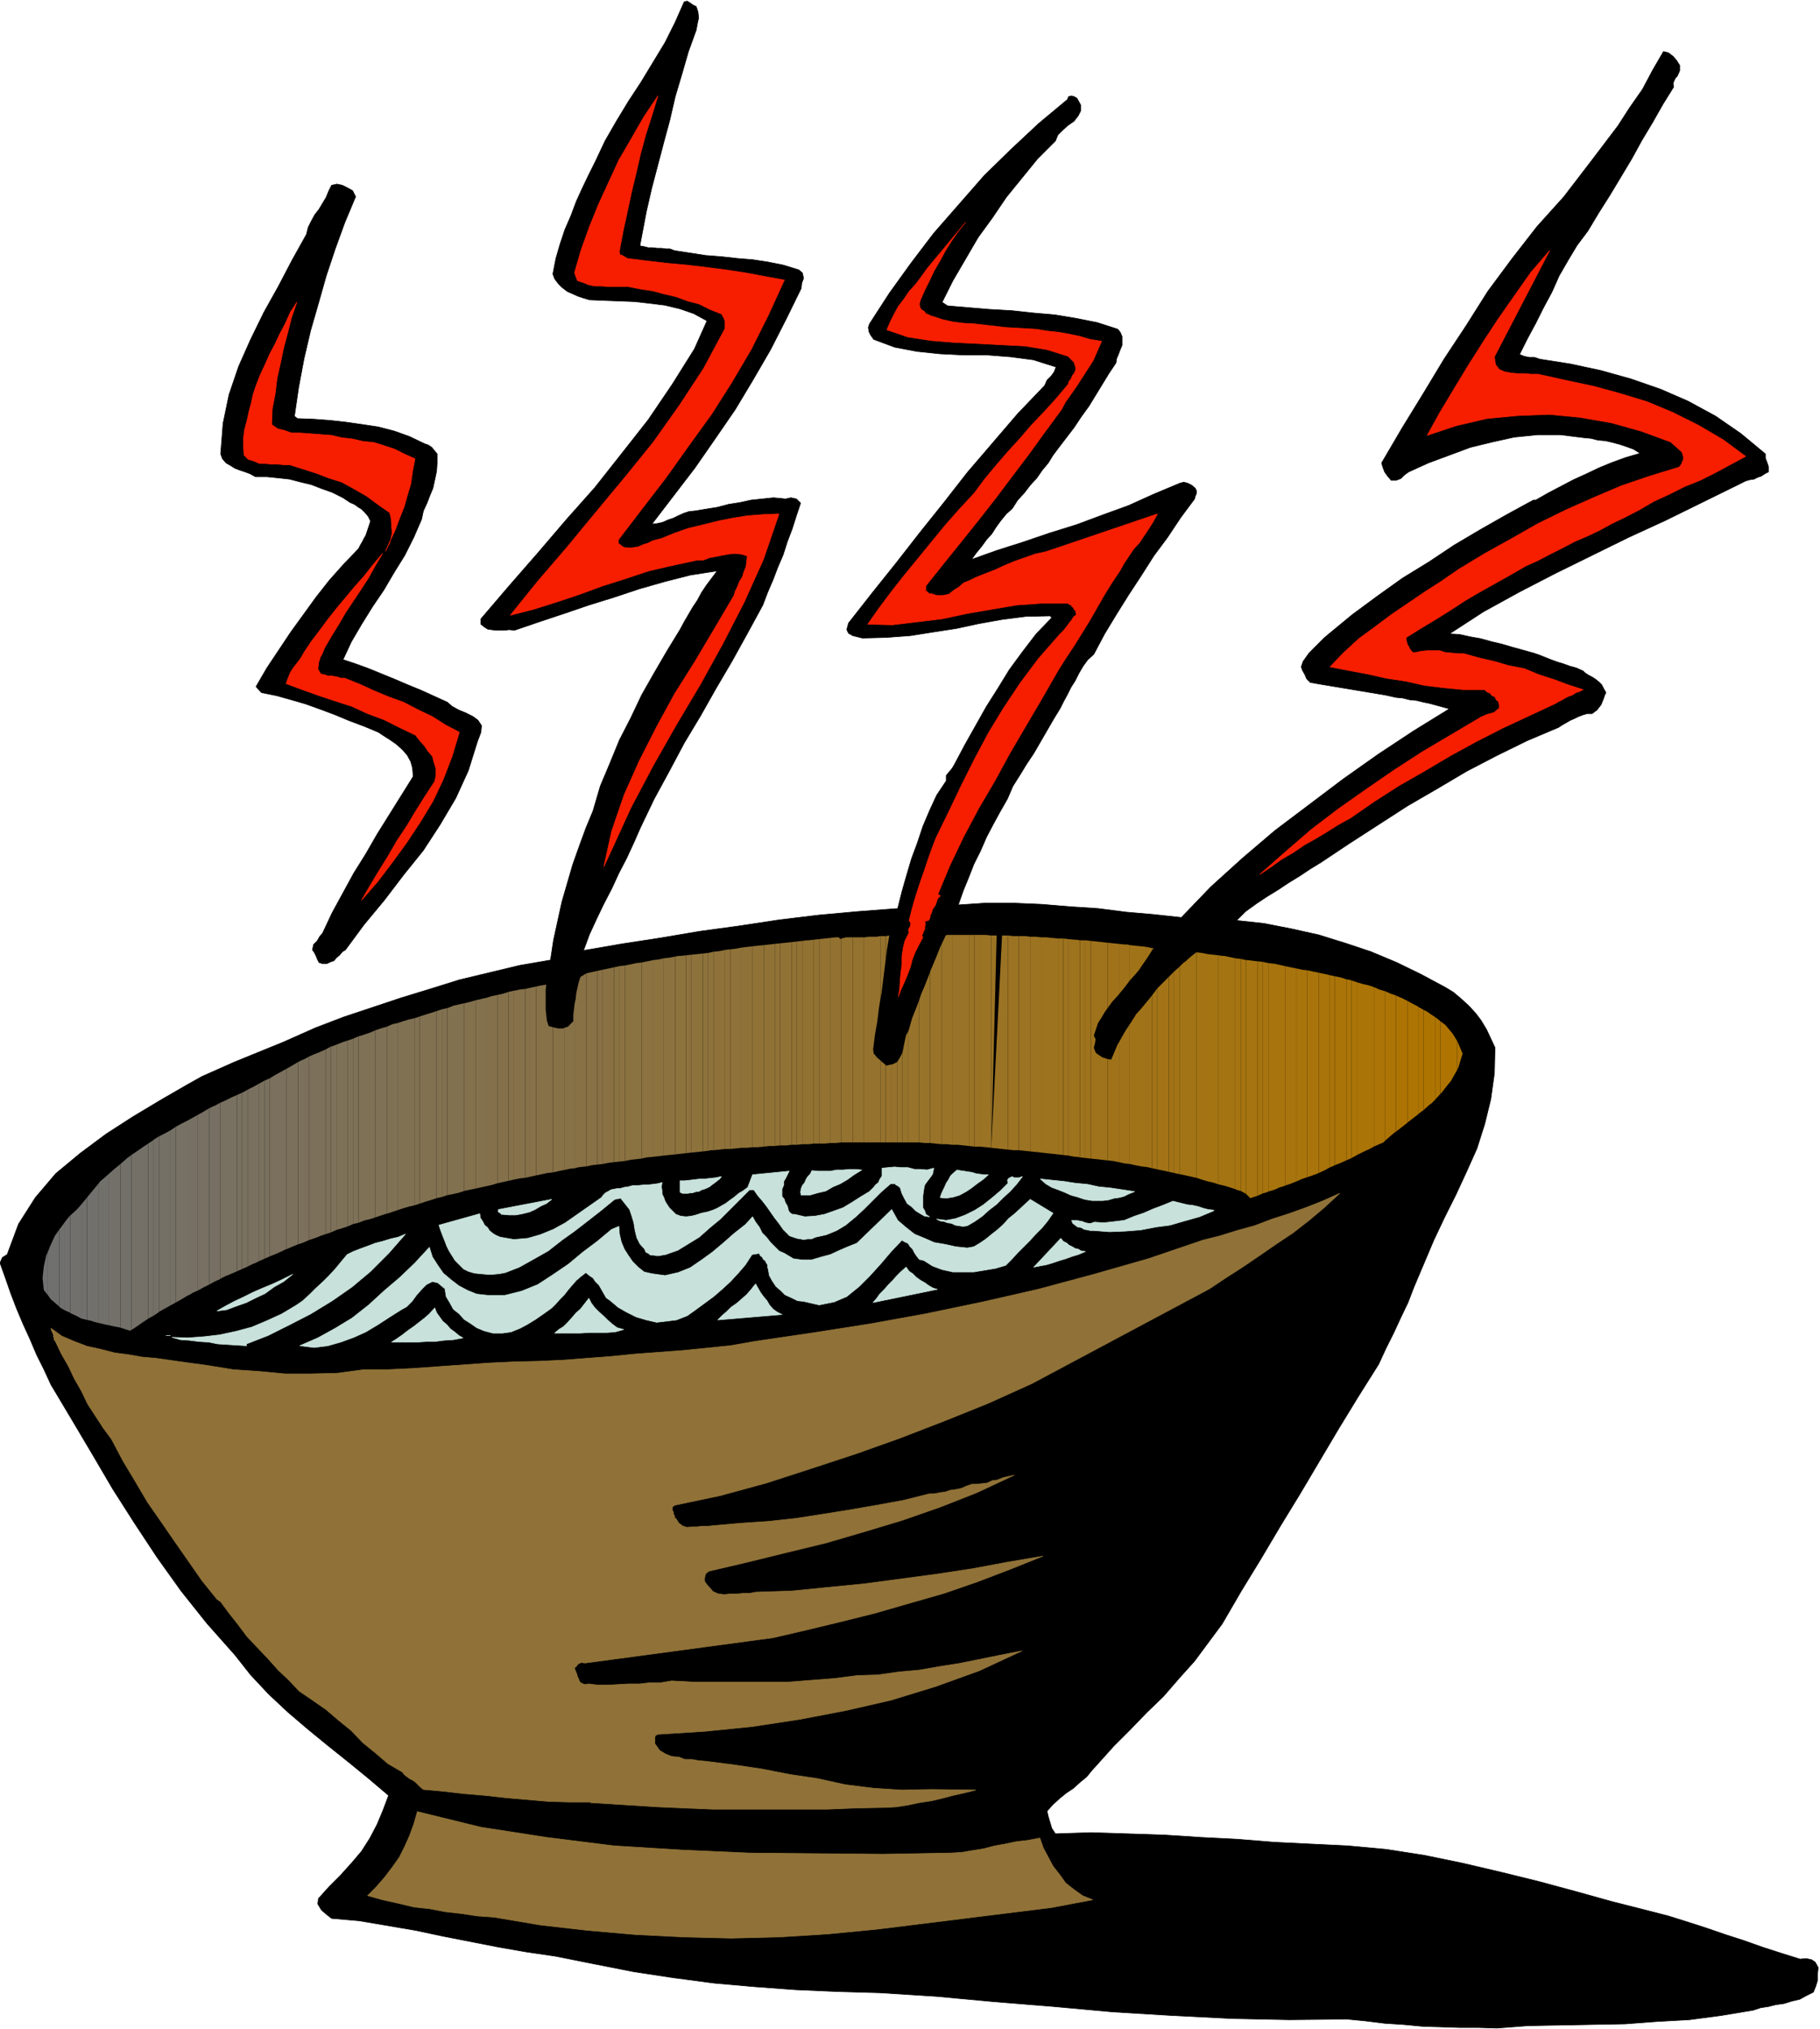
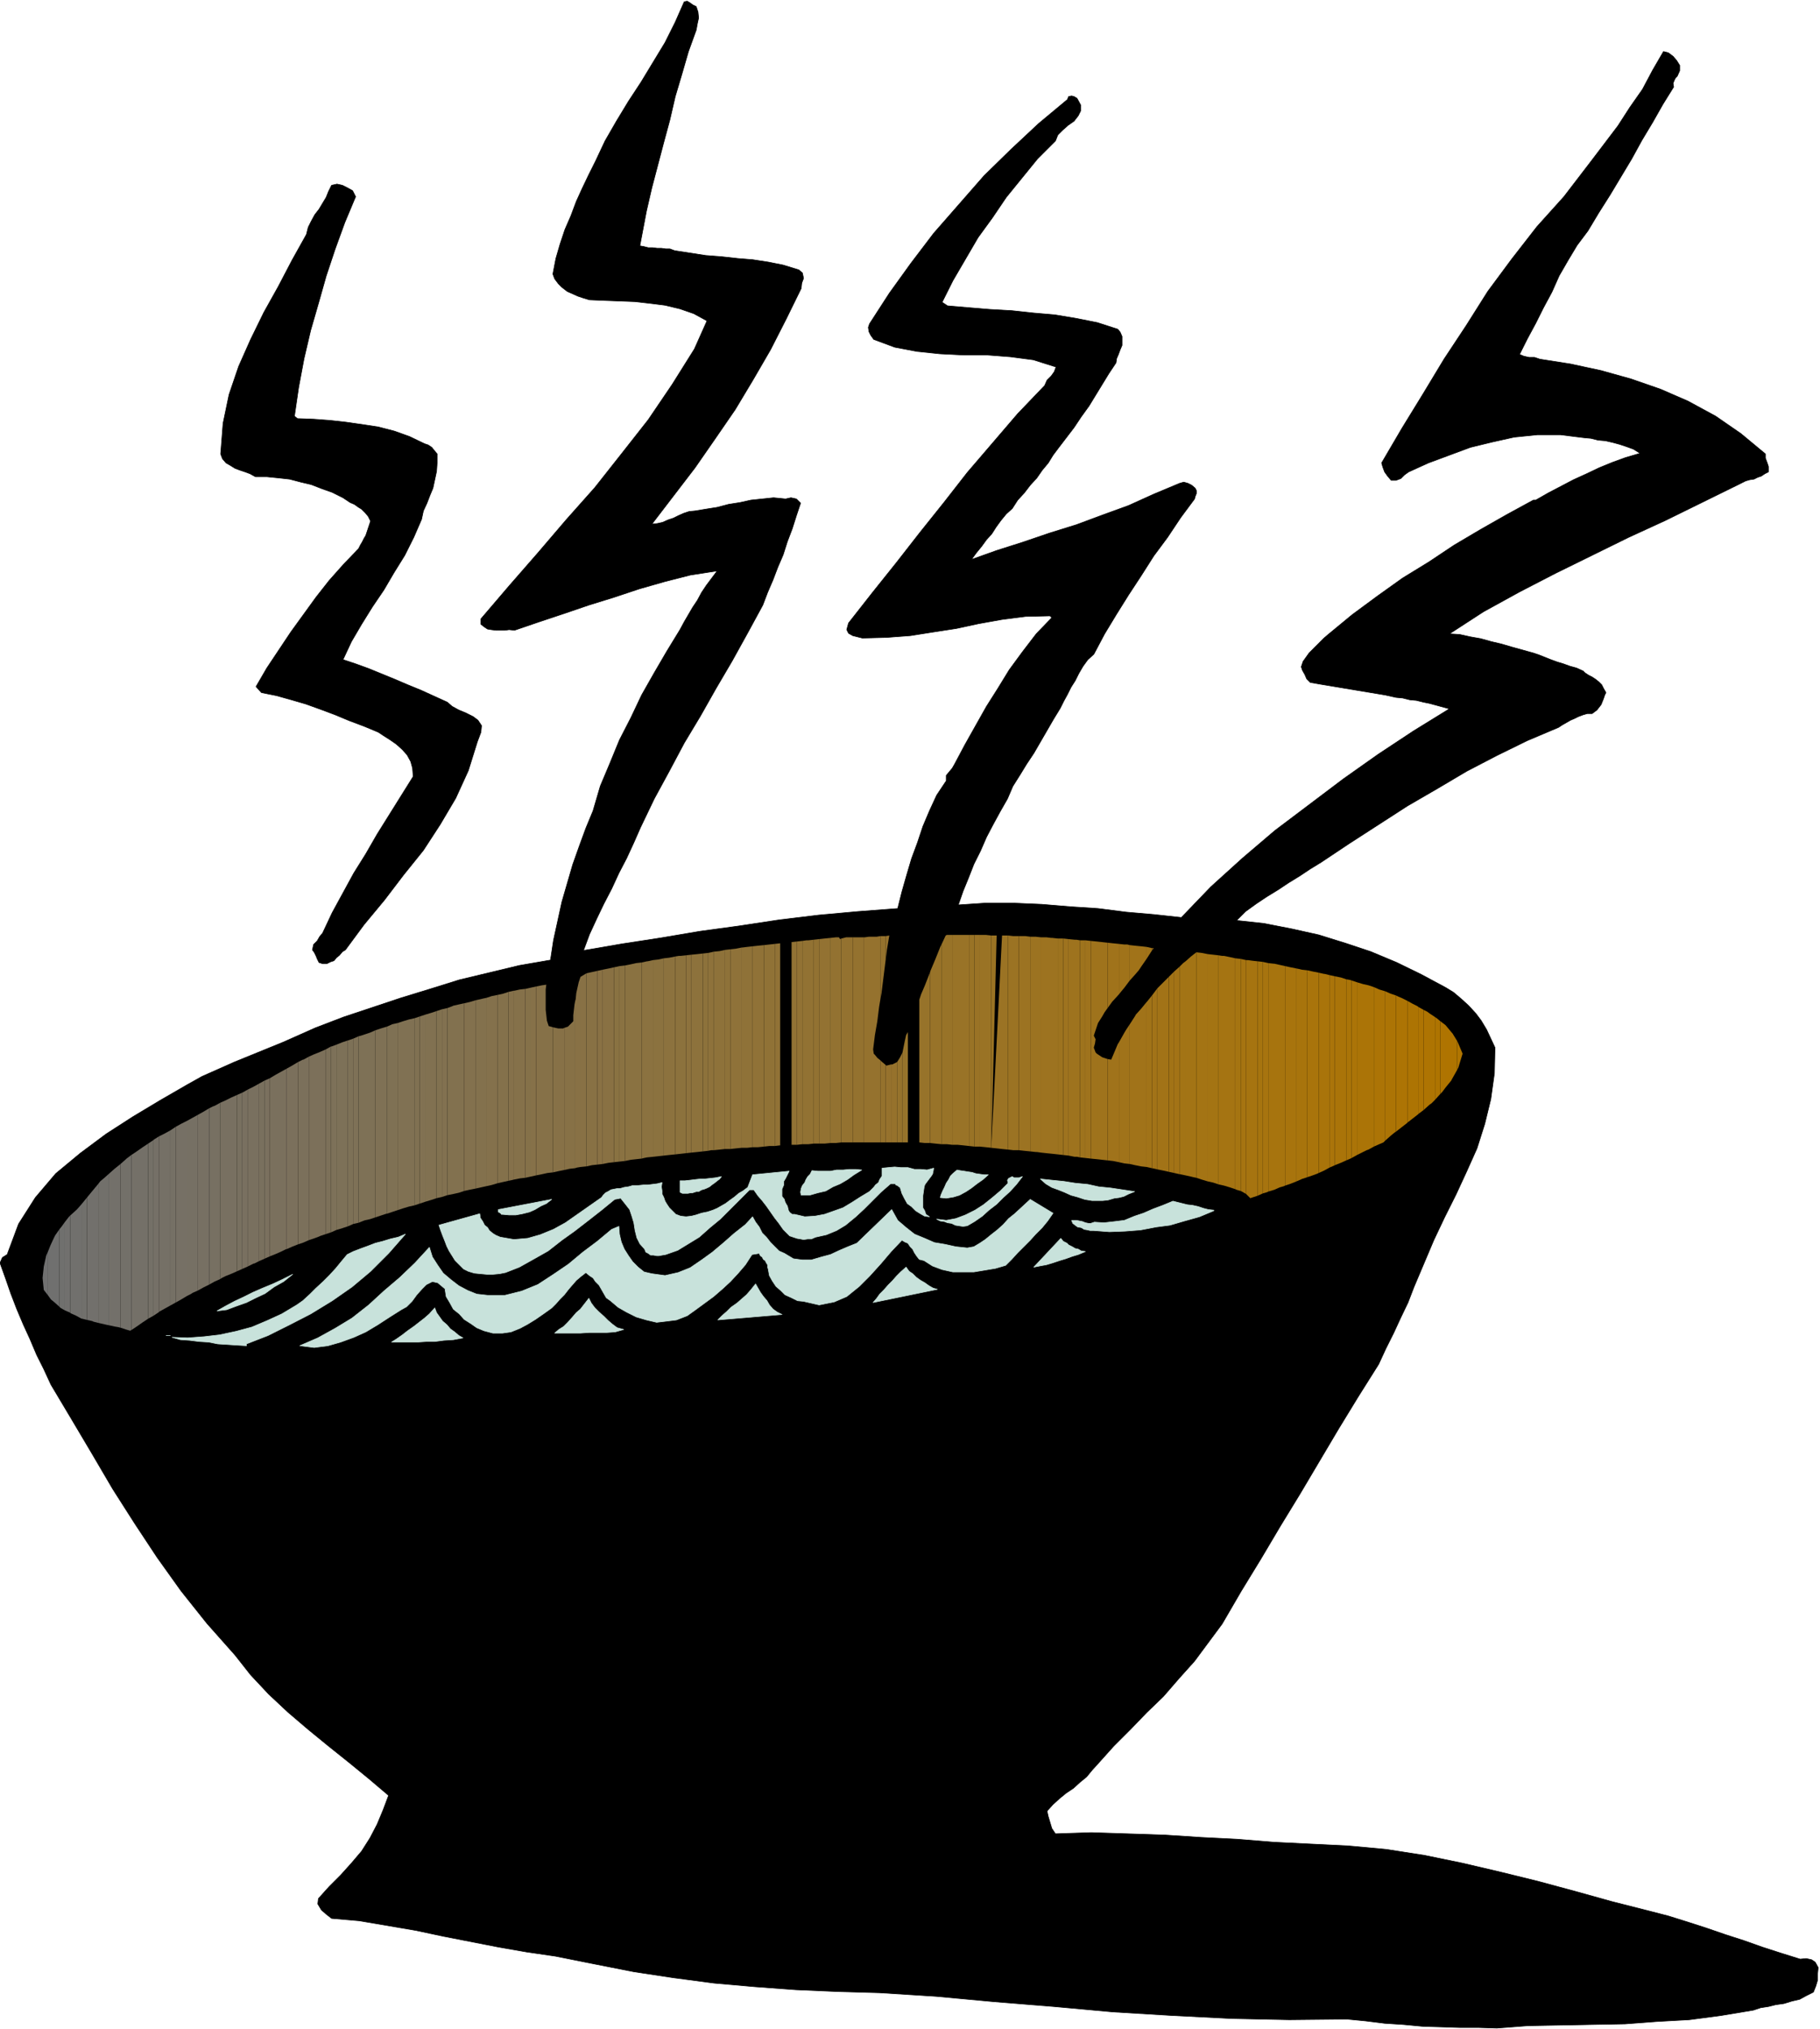
<svg xmlns="http://www.w3.org/2000/svg" fill-rule="evenodd" height="546.851" preserveAspectRatio="none" stroke-linecap="round" viewBox="0 0 3035 3384" width="490.455">
  <style>.pen2{stroke:none}</style>
  <path d="m1161 11 3 9 1 10-2 9-2 11-13 36-11 38-11 37-9 39-10 37-10 38-10 38-9 39-11 58 6 1 8 2h7l8 1h7l7 1h7l8 3 26 4 26 4 26 2 27 3 25 2 26 4 25 5 26 8 6 5 2 9-3 8-1 9-25 51-26 51-29 50-30 50-33 48-34 49-36 47-36 47 9-1 9-2 9-4 9-3 8-4 9-4 9-3 10-1 18-3 19-3 19-5 19-3 18-4 19-2 19-2 20 2 9-2 9 2 3 3 4 4-7 21-7 22-8 21-7 22-9 21-8 21-9 21-8 21-25 46-26 47-27 46-26 46-27 45-25 47-25 46-23 48-11 25-12 26-13 25-12 26-13 25-12 25-12 26-10 27 64-11 65-10 65-11 66-9 66-10 66-8 66-6 66-5 7-28 8-28 8-27 10-27 9-27 11-26 12-26 16-24v-9l5-6 5-6 4-7 17-32 18-32 18-32 19-30 19-31 22-30 23-30 26-27-3-3-41 1-39 5-39 7-37 8-39 6-38 6-40 3-40 1-8-2-8-2-7-4-3-6 3-11 40-51 40-50 39-50 40-50 39-50 42-49 42-49 45-47 4-9 7-7 5-7 3-8-38-12-38-5-39-3h-39l-40-2-38-4-37-7-35-13-5-7-3-6-1-7 2-6 33-51 36-50 38-50 42-48 42-48 45-44 46-43 48-40 2-5 5-1 4 1 5 3 6 11v10l-4 8-7 9-10 7-9 8-8 8-4 10-30 30-26 32-26 32-23 34-24 33-21 36-21 36-18 36 9 6 35 3 36 3 36 2 37 4 35 3 36 6 35 7 34 11 4 5 3 7v15l-3 7-3 8-3 7-1 7-12 18-11 18-11 18-11 18-13 18-12 18-13 17-13 17-9 12-8 13-10 12-9 13-11 12-10 13-11 12-9 14-10 9-9 11-8 11-7 11-9 10-8 11-9 11-8 11 42-15 44-14 44-15 45-14 43-16 44-16 42-19 43-18 7-2 7 2 6 3 6 5 2 4v5l-2 5-1 4-23 31-22 33-23 31-21 33-21 32-20 32-20 33-18 34-10 9-8 11-7 12-6 12-7 11-6 12-6 11-6 12-11 18-11 19-11 19-11 19-12 18-11 18-12 19-9 21-12 21-12 22-11 21-10 23-11 22-9 23-9 22-8 23 45-3h47l47 2 48 4 46 3 47 6 46 4 46 5 49-51 53-48 54-46 57-43 57-43 58-41 59-39 60-37-11-3-11-3-11-3-10-2-12-3-11-1-12-3-11-1-18-4-18-3-18-3-18-3-18-3-18-3-18-3-17-3-6-6-3-7-4-7-2-6 3-9 5-7 5-7 6-6 6-6 6-6 7-7 7-6 40-33 42-31 42-30 44-27 42-28 44-26 44-25 44-24h4l21-12 21-11 21-11 22-10 21-10 22-9 22-8 24-7-11-7-11-4-12-4-11-3-13-3-12-1-12-3-11-1-40-5h-38l-39 4-36 8-37 9-35 13-35 13-33 15-7 5-6 6-8 3h-8l-6-7-5-7-3-8-2-7 34-58 35-57 35-58 37-56 36-57 40-54 42-54 45-50 23-30 23-30 22-29 22-29 20-31 21-30 17-32 18-31 8 2 8 6 6 7 5 8v9l-4 9-3 3-2 4-2 5 1 6-18 29-17 30-18 30-17 31-18 30-18 30-19 30-18 30-18 24-15 25-15 26-12 27-14 26-13 26-14 26-13 26 7 3 9 2h9l9 3 51 8 51 11 50 14 49 17 46 20 46 25 42 29 41 34v7l3 8 2 6v9l-6 3-6 4-6 2-6 3-7 1-7 2-6 3-6 3-61 30-61 30-61 28-61 30-61 30-60 31-60 33-57 37 17 1 18 4 17 3 18 5 17 4 17 5 18 5 18 5 9 3 10 4 10 4 11 4 10 3 11 4 11 3 11 5 3 3 6 4 6 3 6 4 5 4 5 5 3 6 4 7-2 4-2 6-2 5-2 5-7 9-8 6h-8l-7 2-8 3-6 3-7 3-7 4-7 4-6 4-52 22-51 25-50 26-49 29-50 29-48 31-48 31-48 32-18 11-18 12-18 11-18 12-18 11-18 12-18 13-15 15 46 5 46 9 45 10 45 14 42 14 43 18 41 20 41 22 13 8 13 11 12 11 12 13 9 12 9 15 7 15 7 15-1 43-6 43-10 41-13 41-17 38-18 39-19 38-18 38-11 26-11 26-11 26-10 26-12 25-12 26-13 26-12 26-34 54-33 54-32 54-32 54-33 54-32 54-33 54-32 55-23 31-23 31-26 29-26 30-28 27-27 28-28 28-26 29-10 11-9 11-11 9-11 10-12 8-11 9-11 10-10 11 2 9 3 10 3 10 6 9 60-2 61 2 61 2 61 4 60 3 61 5 61 3 62 3 65 6 64 10 63 13 64 15 61 15 63 17 61 17 63 16 31 8 32 10 31 10 32 11 31 10 31 11 31 10 32 10 10-1 9 2 6 4 5 9-1 10v11l-3 10-4 10-12 6-11 6-13 3-13 4-14 2-12 3-13 2-12 4-54 9-53 7-54 3-53 4-54 1-54 1-54 1-52 4-31-1h-31l-31-1-31-1-32-3-31-2-32-4-31-3-96 1-96-2-99-5-99-6-99-9-99-8-97-9-95-6-70-2-69-3-68-5-68-6-68-9-66-10-66-13-65-13-48-7-46-8-46-9-46-9-47-10-47-8-47-8-46-4-9-7-8-7-6-10 1-9 18-20 19-19 18-20 17-20 14-22 12-23 10-24 9-24-33-28-33-27-35-28-33-27-34-29-32-30-30-32-26-33-47-53-43-54-40-56-37-56-37-58-34-58-35-59-34-57-12-26-12-24-11-26-11-24-11-26-10-26-9-26-9-25 4-9 8-5 19-51 28-44 34-40 41-34 43-32 45-29 45-27 45-26 25-14 27-12 27-12 27-11 27-11 27-11 27-12 27-12 47-18 48-16 48-16 49-15 48-15 50-12 50-12 52-9 5-33 7-32 7-32 9-31 9-31 11-31 11-30 12-29 12-41 16-38 16-39 19-37 18-38 21-37 21-36 22-36 7-13 7-12 7-12 8-12 7-13 8-12 9-12 9-12-45 7-43 11-42 12-42 14-42 13-41 14-42 14-41 14-9-1-7 1h-15l-8-1-6-1-6-4-5-4v-9l47-55 48-55 47-55 48-54 45-57 44-56 40-59 37-59 21-47-22-12-23-8-25-6-24-3-26-3-26-1-26-1-24-1-10-3-9-3-9-4-9-4-9-7-6-6-6-8-3-8 5-26 7-24 8-24 10-23 9-24 10-22 11-23 11-22 16-34 19-33 20-33 21-32 20-33 20-33 17-34 15-34 5-1 5 3 4 3 6 3zM588 318l5 10-18 43-16 44-15 45-13 46-13 45-11 47-9 48-7 48 5 4 27 1 27 2 27 3 28 4 26 4 27 7 25 9 25 12 6 2 6 4 4 5 5 6v14l-1 15-3 14-3 14-5 12-5 13-6 13-3 14-13 30-15 30-18 29-17 29-19 28-18 29-17 29-14 30 21 7 22 8 22 9 22 9 21 9 22 9 22 10 22 10 8 7 11 6 12 5 12 6 8 6 6 9-1 11-6 16-15 48-21 46-26 44-28 43-33 41-32 42-34 41-31 42-5 3-5 6-5 4-4 5-6 2-6 3h-7l-6-2-3-6-2-5-3-6-3-4 2-9 6-6 4-7 5-6 16-34 18-33 18-33 20-32 19-33 20-32 20-32 20-32-1-14-3-11-6-11-8-9-10-9-10-7-11-7-9-6-24-10-24-9-24-10-24-9-25-9-24-7-25-7-25-5-9-10 18-31 20-30 20-30 21-29 21-29 22-28 24-27 25-26 3-6 3-5 3-6 3-5 2-6 2-6 2-6 2-6-4-8-5-6-6-6-5-3-7-5-7-3-6-4-6-4-18-9-17-6-18-7-17-4-19-5-18-2-20-2h-19l-9-5-8-3-9-3-8-3-8-5-7-4-6-7-3-8 4-51 10-48 16-47 20-45 22-45 24-43 23-44 24-43 3-12 5-10 6-11 7-9 6-10 6-10 4-10 5-10 9-2 9 2 8 4 9 5z" style="fill:#000;stroke:#000;stroke-width:1;stroke-linejoin:round" />
-   <path d="M2492 595h0l2 13 6 8 9 4 11 2 10 1h13l10 1h12l45 10 47 10 44 12 46 14 43 18 42 21 41 24 38 28-26 14-24 13-26 13-25 10-26 13-26 12-24 14-25 13-21 10-20 11-21 10-21 9-21 11-20 10-21 11-20 9-26 15-25 14-25 14-24 14-26 17-24 15-25 15-24 15v5l1 3 1 4 2 3 2 4 2 3 3 3h5l9-2 10-1h21l9 3 11 1 10 1h10l25 7 26 6 24 7 26 5 24 10 25 8 24 9 25 8-6 3-6 2-6 4-6 2-6 3-5 3-6 3-5 3-45 21-43 20-45 23-42 23-44 26-42 24-42 27-39 27-20 11-19 12-20 12-18 10-19 13-19 11-18 13-18 12 42-37 44-38 46-35 47-33 45-31 48-31 49-29 49-29 3-1 4-2 3-1 4-1 3-1 4-1 3-3 5-4v-5l-1-6-4-3-2-5-5-2-3-4-5-2-4-4h-35l-32-3-33-4-31-7-33-5-31-7-32-6-31-6 22-23 26-24 26-19 28-21 28-19 28-19 28-18 29-20 43-26 45-25 44-25 47-23 45-20 47-20 47-16 49-15 1-1 3-4 1-3 2-4v-6l-1-3-1-4-19-17-49-18-50-14-52-9-51-5-53 2-52 5-51 12-48 16 21-38 24-40 23-38 26-41 25-38 28-40 26-37 31-36-92 177zm-957-95-2 7 1 5 2 4 5 3 3 4 5 2 4 2 4 1 15 5 18 4 17 2 18 1 17 2 18 2 16 2 18 1 17 1 17 1 18 3 19 2 17 3 19 4 17 5 19 3-7 16-7 16-9 14-9 14-9 14-9 13-10 14-7 13-28 38-26 36-28 37-27 36-29 37-28 35-29 36-28 35-3 4v9l3 1 2 3h4l9 3h10l10-2 9-7 8-5 8-7 10-4 10-5 15-6 18-7 15-7 17-7 17-6 17-6 18-4 18-6 168-57-7 13-7 11-8 12-8 12-10 11-8 12-8 12-6 11-14 21-13 21-12 21-12 21-13 21-13 21-14 21-12 19-27 47-27 46-27 46-25 46-27 46-25 47-23 48-20 48 4 3-4 4-1 2-1 3-1 3-1 3-2 3-2 3-1 1-1 4-1 3-2 4v3l-2 4-1 1-4 1h-2l1 3v4l-1 3v4l-2 3-1 4-2 3 2 3-7 13-6 12-5 13-3 12-5 13-5 12-6 13-4 11 2-11 1-14 1-14 2-14v-14l2-14 3-12 7-14-1-3v-2l1-2 2-3v-2l1-2-1-3-2-3 4-16 5-18 5-16 6-18 6-17 6-18 6-17 7-18 21-43 21-44 22-44 24-45 25-41 28-42 30-40 35-40 3-3 4-4 3-4 4-5 2-3 4-5 3-5 5-4-1-3v-3l-3-3-1-3-2-1-2-3-3-1-2-2h-44l-42 3-41 7-41 7-42 9-41 5-42 5-41-1 19-27 21-28 22-28 23-28 22-27 23-28 23-26 25-27 17-23 20-24 19-22 21-23 18-21 21-22 20-22 21-25v-3l4-5 2-5 3-4 2-4 1-4-1-5-2-6-10-10-35-11-37-6-39-2-38-2-41-2-38-3-39-6-35-12 5-12 7-14 7-13 10-13 8-12 11-12 9-12 10-14 64-77-13 16-11 16-10 16-8 15-10 17-8 17-8 16-7 16zm-502-82v4l1 3 4 1 1 1 2 1 2 1 3 2 32 4 34 4 33 3 34 4 31 4 33 5 32 6 33 6-27 59-28 56-33 56-33 52-39 54-37 52-40 52-39 51-1 3v3l1 2 2 1 2 2 3 2 2 1h2l7 1 7-1 7-1 9-4 7-2 8-4 7-2 8-2 22-9 23-8 25-6 24-6 25-5 25-4 26-2 26-1-26 76-32 71-36 70-37 67-41 69-38 67-37 70-32 70-13 28 13-59 21-61 25-56 29-57 30-55 34-54 32-54 33-56 2-7 4-8 3-8 5-8 2-7 4-10 1-8 1-10-10-3-11-1-10 1-11 2-10 2-11 2-10 4h-10l-42 9-39 9-39 13-38 12-38 14-39 13-38 12-39 10 46-57 49-57 47-57 49-59 47-58 44-62 40-61 36-67v-13l-1-2-1-3-2-3-1-3-20-8-18-9-19-5-19-7-21-5-19-5-20-3-20-4h-34l-10-1h-12l-10-2-10-4-9-3-5-13 11-38 14-39 15-37 17-37 17-37 21-36 20-35 24-36-10 33-10 31-9 33-7 31-8 33-7 33-7 32-6 32zm-492 663-2 5-2 5-3 5-1 4-2 6v4l-1 5 2 4 3 5 6 1 5 2h6l6 1 5 1 6 2h6l25 10 24 11 24 10 25 9 23 12 25 12 22 14 23 12-12 40-15 39-17 36-20 33-23 35-24 33-25 33-27 31 14-24 15-25 15-24 15-26 16-24 15-25 15-24 17-26 2-10v-11l-3-10-3-11-7-8-6-9-8-9-7-9-27-13-26-13-27-10-26-12-28-9-27-9-28-10-27-10 3-8 4-10 5-8 7-9 6-8 5-9 6-9 6-9 13-17 14-19 15-19 15-18 15-18 16-18 15-19 16-19-12 20-11 20-13 20-12 18-14 21-11 19-13 21-11 19zm-88-373 10 7 12 3 11 4h14l13 1 14 1 13 1 13 1 17 4 18 2 17 4 19 2 16 5 18 6 16 8 18 8-4 21-3 21-6 20-5 18-8 20-7 19-8 17-8 18 3-6 4-8 2-7 2-10-1-8v-8l-1-8-2-9-20-14-19-14-21-12-20-11-22-7-21-8-22-7-22-7h-10l-10-1h-10l-10-1h-10l-9-4-10-3-7-7-1-14v-15l2-14 4-15 3-14 4-15 3-14 5-15 7-18 8-17 8-18 9-17 8-17 9-17 8-18 11-17-9 26-6 24-7 26-5 24-6 27-3 25-5 26-1 26z" style="stroke:#f71e00;stroke-width:1;stroke-linejoin:round;fill:#f71e00" />
  <path class="pen2" style="fill:#707070" d="M80 2087v73l-7-9-2-20 2-19 4-18 3-7z" />
  <path class="pen2" d="M80 2160v-73l4-10 6-13v107l-5-4-5-7zm10 11v-107l2-4 7-10v129l-9-8z" style="fill:#70706f" />
  <path class="pen2" style="fill:#70706e" d="M99 2179v-129l4-5 5-7v147l-7-4-2-2z" />
  <path class="pen2" style="fill:#71706e" d="M108 2185v-147l7-9 2-2v162l-9-4z" />
  <path class="pen2" d="M117 2189v-162l10-9v176l-9-4-1-1zm10 5v-176l2-2 7-8v191l-9-5z" style="fill:#71706d" />
  <path class="pen2" style="fill:#71706c" d="M136 2199v-191l9-11v204l-8-2h-1z" />
  <path class="pen2" d="M145 2201v-204l9-11v217l-9-2zm9 2v-217l10-12v232l-8-2-2-1z" style="fill:#72706c" />
  <path class="pen2" d="M164 2206v-232l3-4 6-5v243l-9-2zm9 2v-243l9-8v253l-5-1-4-1z" style="fill:#72706b" />
  <path class="pen2" d="M182 2210v-253l9-8v263l-9-2zm9 2v-263l10-8v273l-4-1-6-1z" style="fill:#73706a" />
  <path class="pen2" d="M201 2214v-273l9-8v284l-9-3zm9 3v-284l1-1 8-6v292l-2 1-7-2z" style="fill:#737069" />
  <path class="pen2" d="M219 2218v-292l9-6v292l-9 6zm9-6v-292l10-7v292l-10 7zm10-7v-292l9-6v292l-9 6z" style="fill:#747068" />
  <path class="pen2" style="fill:#747067" d="M247 2199v-292l9-6v293l-9 5z" />
  <path class="pen2" style="fill:#757067" d="M256 2194v-293l1-1 8-5v293l-9 6z" />
  <path class="pen2" d="M265 2188v-293l10-5v292l-9 5-1 1zm10-6v-292l9-5v292l-9 5z" style="fill:#757066" />
  <path class="pen2" style="fill:#757065" d="M284 2177v-292l9-6v293l-9 5z" />
  <path class="pen2" d="M293 2172v-293l9-5v293l-9 5zm9-5v-293l4-2 6-3v292l-10 6z" style="fill:#767065" />
  <path class="pen2" d="M312 2161v-292l9-5v292l-3 2-6 3zm9-5v-292l9-5v293l-9 4z" style="fill:#767064" />
  <path class="pen2" d="M330 2152v-293l9-5v293l-9 5zm9-5v-293l10-6v294l-10 5z" style="fill:#777063" />
  <path class="pen2" d="M349 2142v-294l6-3 3-1v293l-9 5zm9-5v-293l9-5v294l-9 4z" style="fill:#777062" />
  <path class="pen2" d="M367 2133v-294l9-4v293l-6 3-3 2zm9-5v-293l10-5v294l-10 4zm10-4v-294l9-4v294l-9 4z" style="fill:#787061" />
  <path class="pen2" style="fill:#787060" d="M395 2120v-294l9-4v294l-9 4z" />
  <path class="pen2" style="fill:#797060" d="M404 2116v-294l2-1 7-4v295l-9 4z" />
  <path class="pen2" d="M413 2112v-295l10-5v295l-10 5zm10-5v-295l9-5v296l-8 4h-1z" style="fill:#79705f" />
  <path class="pen2" style="fill:#79705e" d="M432 2103v-296l9-5v297l-9 4z" />
  <path class="pen2" style="fill:#7a705e" d="M441 2099v-297l9-4v297l-9 4z" />
  <path class="pen2" d="M450 2095v-297l5-3 5-3v299l-10 4zm10-4v-299l9-5v300l-9 4zm9-4v-300l9-5v301h-1l-8 4z" style="fill:#7a705d" />
  <path class="pen2" d="M478 2083v-301l9-5v302l-9 4zm9-4v-302l10-6v304l-10 4z" style="fill:#7b705c" />
  <path class="pen2" d="M497 2075v-304l8-4h1v305l-9 3zm9-3v-305l9-5v306l-9 4z" style="fill:#7b705b" />
  <path class="pen2" d="M515 2068v-306l9-4v307l-9 3zm9-3v-307l10-4v307l-2 1-8 3zm10-4v-307l9-4v308l-9 3z" style="fill:#7c705a" />
  <path class="pen2" style="fill:#7c7059" d="M543 2058v-308l9-5v310l-9 3z" />
  <path class="pen2" style="fill:#7d7159" d="M552 2055v-310h1l8-3v309l-9 4z" />
  <path class="pen2" d="M561 2051v-309l10-4v310l-10 3zm10-3v-310l9-3v310l-9 3z" style="fill:#7d7158" />
  <path class="pen2" style="fill:#7d7157" d="M580 2045v-310l9-3v309l-2 1-7 3z" />
  <path class="pen2" style="fill:#7e7157" d="M589 2041v-309l9-4v311l-9 2z" />
  <path class="pen2" d="M598 2039v-311l4-1 6-2v310l-10 4zm10-4v-310l9-3v311l-9 2zm9-2v-311l9-4v312l-9 3z" style="fill:#7e7156" />
  <path class="pen2" d="M626 2030v-312l9-3v312l-9 3zm9-3v-312l10-3v312h-1l-9 3z" style="fill:#7f7155" />
  <path class="pen2" d="M645 2024v-312l7-3 2-1v313l-9 3zm9-3v-313l9-2v312l-9 3z" style="fill:#7f7154" />
  <path class="pen2" d="M663 2018v-312l9-3v312l-9 3zm9-3v-312l10-3v312l-10 3zm10-3v-312l9-2v312l-9 2z" style="fill:#807153" />
  <path class="pen2" style="fill:#807152" d="M691 2010v-312l9-3v312l-9 3z" />
  <path class="pen2" style="fill:#817152" d="M700 2007v-312l3-1 6-2v312l-9 3z" />
  <path class="pen2" d="M709 2004v-312l10-3v312l-10 3zm10-3v-312l9-3v312l-9 3z" style="fill:#817151" />
  <path class="pen2" style="fill:#817150" d="M728 1998v-312l9-3v313l-9 2z" />
  <path class="pen2" style="fill:#827150" d="M737 1996v-313l9-2v312l-9 3z" />
  <path class="pen2" d="M746 1993v-312l8-3 2-1v314l-10 2zm10-2v-314l9-2v314l-9 2zm9-2v-314l9-2v313l-9 3z" style="fill:#82714f" />
  <path class="pen2" d="M774 1986v-313l9-2v313l-9 2zm9-2v-313l10-3v314l-10 2z" style="fill:#83714e" />
  <path class="pen2" d="M793 1982v-314l9-2v314l-9 2zm9-2v-314l4-1 5-1v314l-9 2z" style="fill:#83714d" />
  <path class="pen2" d="M811 1978v-314l9-3v315l-9 2zm9-2v-315l10-2v314l-10 3z" style="fill:#84714c" />
  <path class="pen2" d="M830 1973v-314l9-2v314l-9 2zm9-2v-314l9-3v315l-9 2z" style="fill:#84714b" />
  <path class="pen2" style="fill:#85714b" d="M848 1969v-315l9-2v315l-4 1-5 1z" />
  <path class="pen2" d="M857 1967v-315h1l9-2v315l-10 2zm10-2v-315l9-1v315l-9 1z" style="fill:#85714a" />
  <path class="pen2" style="fill:#857149" d="M876 1964v-315l9-2v315l-9 2z" />
  <path class="pen2" style="fill:#867149" d="M885 1962v-315l9-2v315l-9 2z" />
  <path class="pen2" d="M894 1960v-315l10-2v315l-10 2zm10-2v-315l7-1-1 8v34l1 9 1 9 1 3v251l-9 2zm9-2v-251l2 6 7 2v242l-9 1z" style="fill:#867148" />
  <path class="pen2" d="M922 1955v-242l9 2v238l-9 2zm9-2v-238h8l2-1v237l-10 2z" style="fill:#877147" />
  <path class="pen2" d="M941 1951v-237l6-2 3-3v240l-9 2zm9-2v-240l6-6v-10l1-9 1-9 1-5v278l-9 1z" style="fill:#877146" />
  <path class="pen2" d="M959 1948v-278l1-4 1-10 2-9 2-9 3-9v317l-6 1-3 1zm9-2v-317l10-6v322l-10 1z" style="fill:#887145" />
  <path class="pen2" d="M978 1945v-322l9-2v322l-9 2zm9-2v-322l9-2v323l-9 1z" style="fill:#887144" />
  <path class="pen2" style="fill:#897144" d="M996 1942v-323l9-2v324l-9 1z" />
  <path class="pen2" d="M1005 1941v-324l10-2v324l-10 2zm10-2v-324l9-2v325l-9 1z" style="fill:#897143" />
  <path class="pen2" style="fill:#897242" d="M1024 1938v-325l5-1 4-1v326l-9 1z" />
  <path class="pen2" style="fill:#8a7242" d="M1033 1937v-326l9-1v326l-9 1z" />
  <path class="pen2" d="M1042 1936v-326l10-2v326l-10 2zm10-2v-326l9-2v327l-9 1zm9-1v-327l9-1v327l-9 1z" style="fill:#8a7241" />
  <path class="pen2" d="M1070 1932v-327l9-2v327l-5 1-4 1zm9-2v-327h1l9-2v328l-10 1z" style="fill:#8b7240" />
  <path class="pen2" d="M1089 1929v-328l9-1v328l-9 1zm9-1v-328l9-2v329l-9 1z" style="fill:#8b723f" />
  <path class="pen2" d="M1107 1927v-329l9-1v329l-9 1zm9-1v-329l10-2v330l-10 1z" style="fill:#8c723e" />
  <path class="pen2" d="M1126 1925v-330l6-1h3v330l-9 1zm9-1v-330l9-1v330l-9 1z" style="fill:#8c723d" />
  <path class="pen2" style="fill:#8d723d" d="M1144 1923v-330l9-1v330l-9 1z" />
  <path class="pen2" d="M1153 1922v-330l10-1v330l-10 1zm10-1v-330l9-1v330l-9 1z" style="fill:#8d723c" />
  <path class="pen2" style="fill:#8d723b" d="M1172 1920v-330l9-1v330l-9 1z" />
  <path class="pen2" style="fill:#8e723b" d="M1181 1919v-330l5-1 4-1v331h-4l-5 1z" />
  <path class="pen2" d="M1190 1918v-331l10-1v331l-10 1zm10-1v-331l9-2v332l-9 1z" style="fill:#8e723a" />
  <path class="pen2" style="fill:#8e7239" d="M1209 1916v-332l9-1v333h-9z" />
  <path class="pen2" d="M1218 1916v-333l9-1v333l-9 1zm9-1v-333l10-2v334l-10 1z" style="fill:#8f7239" />
  <path class="pen2" d="M1237 1914v-334h1l8-1v335h-9zm9 0v-335l9-1v335l-9 1z" style="fill:#8f7238" />
-   <path class="pen2" d="M1255 1913v-335l9-1v336h-9zm9 0v-336l10-1v336l-10 1z" style="fill:#907237" />
+   <path class="pen2" d="M1255 1913v-335l9-1v336h-9m9 0v-336l10-1v336l-10 1z" style="fill:#907237" />
  <path class="pen2" d="M1274 1912v-336l9-1v336l-9 1zm9-1v-336l9-1v337h-9z" style="fill:#907236" />
  <path class="pen2" style="fill:#917236" d="M1292 1911v-337l9-1v337h-1l-8 1z" />
-   <path class="pen2" d="M1301 1910v-337l10-1v338h-10zm10 0v-338l9-1v338l-9 1z" style="fill:#917235" />
  <path class="pen2" style="fill:#917234" d="M1320 1909v-338l9-1v339h-9z" />
  <path class="pen2" style="fill:#927234" d="M1329 1909v-339l9-1v339l-9 1z" />
  <path class="pen2" d="M1338 1908v-339l7-1h3v340h-10zm10 0v-340l9-1v340l-9 1z" style="fill:#927233" />
  <path class="pen2" style="fill:#927232" d="M1357 1907v-340l9-1v341h-9z" />
  <path class="pen2" d="M1366 1907v-341l9-1v342h-9zm9 0v-342l10-1v342l-10 1z" style="fill:#937232" />
  <path class="pen2" d="M1385 1906v-342l9-1v343h-9zm9 0v-343h5l2 3 2-1v340l-9 1z" style="fill:#937231" />
  <path class="pen2" d="M1403 1905v-340l8-2h1v342h-9zm9 0v-342h10v342h-10z" style="fill:#947230" />
  <path class="pen2" d="M1422 1905v-342h9v342h-9zm9 0v-342h9v342h-9z" style="fill:#94722f" />
  <path class="pen2" d="M1440 1905v-342h2l7-1v343h-9zm9 0v-343h10v164l-3 24 1 7 2 2v146h-10zm10-179v-164h3l6-1v106l-2 12-3 24-4 23zm0 179v-146l4 5 5 4v137h-9z" style="fill:#95722e" />
  <path class="pen2" d="M1468 1667v-106h9v39l-1 8-3 24-3 24-2 11zm0 238v-137l2 2 7 6v129h-9z" style="fill:#95722d" />
  <path class="pen2" d="M1477 1600v-39l6-1-4 24-2 16zm0 305v-129l1 1 8-2v130h-9z" style="fill:#96722d" />
  <path class="pen2" style="fill:#96722c" d="M1486 1905v-130h2l8-4v134h-10z" />
  <path class="pen2" style="fill:#96732c" d="M1496 1905v-134l5-8 4-8v150h-9z" />
  <path class="pen2" style="fill:#96732b" d="M1505 1905v-150l2-10 2-10 2-9 3-5v184h-9z" />
-   <path class="pen2" d="M1514 1905v-184l1-2 6-21 2-5v212h-9zm9 0v-212l6-15 4-11v238h-10z" style="fill:#97732b" />
  <path class="pen2" d="M1533 1905v-238l3-9 6-14v262l-9-1zm9 1v-262l2-5 7-18v285h-9z" style="fill:#97732a" />
  <path class="pen2" d="M1551 1906v-285l1-3 8-19v308l-9-1zm9 1v-308l8-20 2-4v333l-10-1z" style="fill:#987329" />
  <path class="pen2" d="M1570 1908v-333l7-15 2-1v349h-9zm9 0v-349h9v350l-9-1z" style="fill:#987328" />
  <path class="pen2" d="M1588 1909v-350h9v350h-9zm9 0v-350h10v351l-10-1zm10 1v-351h9v352l-9-1z" style="fill:#997327" />
  <path class="pen2" style="fill:#997326" d="M1616 1911v-352h9v353l-9-1z" />
  <path class="pen2" style="fill:#9a7326" d="M1625 1912v-353h9v353h-9z" />
  <path class="pen2" d="M1634 1912v-353h10v354l-10-1zm10 1v-354l9 1v354l-9-1z" style="fill:#9a7325" />
  <path class="pen2" style="fill:#9a7324" d="M1653 1914v-354h9l-9 354z" />
  <path class="pen2" d="M1671 1560v356l-9-1-9-1 18-354zm0 356v-356h10v357l-10-1z" style="fill:#9b7324" />
  <path class="pen2" d="M1681 1917v-357l9 1v357l-9-1zm9 1v-357h9v357h-9z" style="fill:#9b7323" />
  <path class="pen2" d="M1699 1918v-357h9v358l-9-1zm9 1v-358h2l8 1v358l-10-1z" style="fill:#9c7322" />
  <path class="pen2" d="M1718 1920v-358h9v359l-9-1zm9 1v-359l9 1v359l-7-1h-2z" style="fill:#9c7321" />
  <path class="pen2" d="M1736 1922v-359h9v360l-9-1zm9 1v-360l8 1h2v360l-10-1zm10 1v-360l9 1v360l-9-1z" style="fill:#9d7320" />
  <path class="pen2" style="fill:#9d731f" d="M1764 1925v-360h9v361l-9-1z" />
  <path class="pen2" style="fill:#9e731f" d="M1773 1926v-361l9 1v361l-9-1z" />
  <path class="pen2" d="M1782 1927v-361l10 1v362l-10-2zm10 2v-362h3l6 1v362l-5-1h-4z" style="fill:#9e731e" />
  <path class="pen2" style="fill:#9e731d" d="M1801 1930v-362h9v363l-9-1z" />
  <path class="pen2" style="fill:#9f731d" d="M1810 1931v-363l9 1v363l-9-1z" />
  <path class="pen2" d="M1819 1932v-363l10 1v142l-5 15 3 6-1 7-2 7 3 8 2 2v176l-10-1zm10-220v-142l9 1v124l-7 11-2 6zm0 221v-176l3 2 6 4v171l-9-1zm9-238v-124l9 1v109l-5 7-4 7zm0 239v-171l6 2 3 1v169l-9-1z" style="fill:#9f731c" />
  <path class="pen2" d="M1847 1681v-109l9 1v96l-1 1-8 11zm0 254v-169l6 1 3-7v176l-9-1zm9-266v-96l10 1v84l-10 11zm0 267v-176l8-19 2-3v200l-5-1-5-1z" style="fill:#a0731b" />
  <path class="pen2" d="M1866 1658v-84l9 1v72l-5 6-4 5zm0 280v-200l9-16v218l-9-2zm9-291v-72h5l4 1v59l-9 12zm0 293v-218l3-5 6-9v233l-9-1z" style="fill:#a0731a" />
  <path class="pen2" d="M1884 1635v-59l9 1v48l-9 10zm0 306v-233l9-14v249l-9-2zm9-316v-48l10 1v34l-4 6-6 7zm0 318v-249l1-2 9-10v263l-10-2zm10-331v-34l9 1v20l-9 13zm0 333v-263l9-11v275l-9-1z" style="fill:#a17319" />
  <path class="pen2" d="M1912 1599v-20l9 2v4l-9 14zm0 347v-275l1-1 8-10v288l-9-2z" style="fill:#a17318" />
  <path class="pen2" d="M1921 1585v-4h3l-3 4zm0 363v-288l9-12v302l-4-1-5-1z" style="fill:#a27318" />
  <path class="pen2" d="M1930 1950v-302l1-1 9-9v314l-10-2zm10 2v-314l9-9v325l-9-2z" style="fill:#a27317" />
  <path class="pen2" style="fill:#a27316" d="M1949 1954v-325l3-3 6-6v336l-9-2z" />
  <path class="pen2" style="fill:#a37316" d="M1958 1956v-336l9-8v346l-9-2z" />
  <path class="pen2" d="M1967 1958v-346l6-6 4-3v357l-10-2zm10 2v-357l9-8v367l-9-2zm9 2v-367l9-7v376l-5-1-4-1z" style="fill:#a37415" />
  <path class="pen2" d="M1995 1964v-376l9 1v378l-9-3zm9 3v-378l10 2v379l-10-3z" style="fill:#a47414" />
  <path class="pen2" d="M2014 1970v-379l9 1v380l-9-2zm9 2v-380l9 1v382l-9-3z" style="fill:#a47413" />
  <path class="pen2" d="M2032 1975v-382l6 1h3v383l-9-2zm9 2v-383l10 2v384l-10-3zm10 3v-384l9 2v385l-6-2-3-1z" style="fill:#a57412" />
  <path class="pen2" style="fill:#a57411" d="M2060 1983v-385l9 1v387l-7-2-2-1z" />
  <path class="pen2" style="fill:#a67411" d="M2069 1986v-387l9 2v390l-7-4-2-1z" />
  <path class="pen2" d="M2078 1991v-390h3l7 1v395l-3 1-7-7zm10 6v-395l9 1v391l-9 3z" style="fill:#a67410" />
  <path class="pen2" style="fill:#a6740f" d="M2097 1994v-391l9 1v386l-9 4z" />
  <path class="pen2" style="fill:#a7740f" d="M2106 1990v-386l9 2v381l-2 1-7 2z" />
  <path class="pen2" d="M2115 1987v-381l9 1h1v377l-10 3zm10-3v-377l9 2v371l-9 4zm9-4v-371l9 2v366l-2 1-7 2z" style="fill:#a7740e" />
  <path class="pen2" d="M2143 1977v-366l9 2v361l-9 3zm9-3v-361l10 2v355l-10 4z" style="fill:#a8740d" />
  <path class="pen2" d="M2162 1970v-355l5 1 4 1v349l-2 1-7 3zm9-4v-349l9 1v345l-9 3z" style="fill:#a8740c" />
  <path class="pen2" d="M2180 1963v-345l9 2v340l-9 3zm9-3v-340l10 2v334l-2 1-8 3z" style="fill:#a9740b" />
  <path class="pen2" d="M2199 1956v-334l9 2v328l-9 4zm9-4v-328h1l8 2v321l-9 5z" style="fill:#a9740a" />
  <path class="pen2" style="fill:#aa740a" d="M2217 1947v-321l9 2v315l-2 1-7 3z" />
  <path class="pen2" d="M2226 1943v-315l10 2v309l-10 4zm10-4v-309l9 3v302l-9 4z" style="fill:#aa7409" />
  <path class="pen2" style="fill:#aa7408" d="M2245 1935v-302l6 1 3 1v296l-2 1-7 3z" />
  <path class="pen2" style="fill:#ab7408" d="M2254 1931v-296l9 3v288l-9 5z" />
  <path class="pen2" d="M2263 1926v-288l10 3v280l-10 5zm10-5v-280l9 2v274l-3 1-6 3zm9-4v-274l9 3v266l-9 5z" style="fill:#ab7407" />
  <path class="pen2" d="M2291 1912v-266l9 4v258l-9 4zm9-4v-258l10 3v249l-3 3-7 3z" style="fill:#ac7406" />
  <path class="pen2" d="M2310 1902v-249l9 4v237l-9 8zm9-8v-237l9 3v227l-3 2-6 5z" style="fill:#ac7405" />
  <path class="pen2" d="M2328 1887v-227l4 2 5 2v216l-9 7zm9-7v-216l10 5v203l-1 1-9 7z" style="fill:#ad7404" />
  <path class="pen2" d="M2347 1872v-203l9 5v191l-9 7zm9-7v-191l8 4 1 1v179l-9 7z" style="fill:#ad7403" />
  <path class="pen2" style="fill:#ae7403" d="M2365 1858v-179l9 5v167l-8 6-1 1z" />
  <path class="pen2" d="M2374 1851v-167l6 3 4 3v152l-10 9zm10-9v-152l9 6v138l-6 6-3 2z" style="fill:#ae7402" />
  <path class="pen2" style="fill:#ae7401" d="M2393 1834v-138l3 2 6 5v121l-9 10z" />
  <path class="pen2" style="fill:#af7401" d="M2402 1824v-121l8 6 1 1v103l-6 8-3 3z" />
  <path class="pen2" d="M2411 1813v-103l10 12v78l-1 2-9 11zm10-13v-78l1 1 8 13v48l-9 16z" style="fill:#af7400" />
  <path class="pen2" style="fill:#b07500" d="M2430 1784v-48l1 2 8 19-7 23-2 4z" />
  <path d="M1557 1948h0l-1 6-1 4-2 3-3 4-3 4-3 4-2 3-1 4-1 7-1 7v20l3 5 2 6 6 4-8-1-7-4-8-5-7-7-7-5-5-9-4-8-3-10-2-1-2-2-3-1-1-2h-8l-16 14-14 14-14 14-14 13-17 14-15 9-17 7-18 4-7 3h-6l-7 1-5-1-6-1-6-2-6-2-3-3-8-8-7-10-7-9-7-10-7-10-7-9-7-8-7-10h-7l-17 17-16 16-16 16-17 14-18 16-18 11-18 11-20 7-6 1-5 1h-4l-5-1h-5l-4-3-4-2-2-5-8-9-5-10-3-12-2-13-3-10-4-12-7-9-8-10-10 2-22 18-23 18-22 17-21 15-23 18-23 13-25 14-23 9-10 2-11 1h-10l-11-1-10-1-10-3-8-4-7-7-7-7-5-8-5-8-4-8-3-8-4-10-3-8-3-9 68-19 1 7 4 6 3 6 5 4 3 5 6 5 5 3 7 3 23 4 23-2 21-6 22-9 20-11 20-14 20-14 20-14 3-4 4-4 4-2 5-3 5-1 5-1h5l7-2 7-1 7-2h8l10-1h7l8-1 8-1 8-2-1 7 1 7v5l3 6 2 6 3 5 4 6 4 4 7 7 8 3 9 1 9-1 8-2 9-3 10-2 9-3 7-3 7-4 7-4 8-6 7-5 7-6 7-4 8-6 8-21 61-6-3 6-3 6-3 5v6l-3 7v12l4 5 1 4 2 4 2 3 1 4 1 4 2 3 4 3h4l17 4 17-1 16-3 17-6 14-5 15-9 14-9 15-9 4-4 3-3 3-4 5-4 2-5 4-6v-13l10-1 11-1 10 1h12l11 3h10l11 1 11-3zm-120 3-13 8-11 8-12 7-12 5-12 7-13 3-14 4h-14l-1-5 1-6 2-5 4-5 2-5 3-5 4-4 3-6 10 1h21l10-2h11l10-1h11l10 1zm211 8-9 8-10 7-9 7-9 6-11 6-10 3-12 2-10-1 1-4 3-7 3-6 3-7 4-6 3-6 4-4 7-6 5 1 7 1 6 1 7 1 6 2 7 1 7 1h7zm57 3-10 13-11 12-11 10-11 11-13 10-11 10-13 9-12 7-7 1-7-1-6-1-6-3-7-1-5-2-7-1-6-3 16 2 16-3 16-6 16-8 14-9 15-12 13-11 13-13-1-5 2-3 2-1 4-2 3 2h8l6-2zm-502 0-3 4-4 3-5 4-3 2-5 4-4 2-5 2-4 1-5 3h-4l-6 2h-3l-5 1h-9l-4-2v-19h8l9-1 8-1 9-1h7l9-1 9-1 10-2zm689 25-10 4-8 4-8 2-8 1-10 3-9 1h-18l-12-2-12-4-11-3-11-5-10-4-11-4-10-6-9-8 19 2 20 2 19 3 21 2 18 4 20 2 20 3 20 3zm-1054 38h-2v-1l-2-1v-1h-1l-2-1v-4l89-17-9 7-9 4-10 6-9 4-12 3-11 2h-11l-11-1zm918-2-9 13-9 11-11 11-9 10-11 11-10 10-10 11-10 10-17 5-18 3-18 3h-35l-18-4-16-6-14-9-8-2-4-5-4-6-3-6-4-4-4-6-5-2-5-3-18 19-17 20-19 21-17 17-21 17-21 9-25 5-26-6-10-1-10-5-11-5-7-7-8-7-6-9-5-9-2-11-1-3v-4l-2-3-2-4-3-2-2-4-3-2-2-4-12 2-11 17-12 14-13 14-13 12-15 13-15 11-15 11-14 10-18 7-16 2-17 2-17-4-17-5-16-8-14-8-13-11-7-5-4-7-4-7-4-7-6-6-4-6-6-4-6-5-9 7-7 6-7 8-6 7-7 9-7 7-7 8-7 7-14 10-13 9-13 8-13 7-15 6-14 2h-16l-15-4-12-5-10-7-11-7-8-9-10-8-6-11-6-10-2-13-12-10-9-2-10 5-7 7-9 10-8 11-9 9-9 5-19 12-20 13-20 12-20 9-22 8-21 6-23 3-24-3 30-13 29-16 28-17 28-22 25-23 27-23 25-24 24-26 5 16 9 14 9 13 13 11 13 10 15 8 15 6 18 2h29l28-7 27-11 26-17 25-17 24-20 24-18 24-20 12-5 1 13 3 13 5 12 7 11 7 10 9 9 10 8 13 3 22 3 22-5 20-8 19-13 18-13 19-16 17-15 19-15 12-13 5 9 6 8 5 10 7 7 7 9 7 7 7 7 9 4 15 9 15 2h15l17-5 15-4 15-7 14-6 15-6 58-56 10 18 14 12 14 11 17 7 16 7 18 3 18 4 19 2 11-2 10-6 9-6 11-9 9-7 10-9 9-10 10-8 26-24 38 23zm268-5v1l-24 10-25 7-24 7-23 3-26 5-26 2-26 1-26-2h-6l-4-1-6-1-5-3-6-1-4-3-4-3-2-5h8l5 1 5 1 5 2 5 1h4l6-2 16 1 18-2 16-2 17-7 15-5 16-7 16-6 17-7 8 2 8 2 8 2 9 1 9 2 9 3 8 2 9 1zm-1348 40-28 32-30 30-31 26-33 23-36 22-35 18-36 18-36 14v3l-17-1-15-1-16-1-15-3-16-1-16-2-15-1-14-4 26 1 27-2 26-3 28-6 26-7 26-11 24-11 25-15 10-7 12-11 10-10 12-11 10-10 11-12 9-11 10-12 10-5 13-5 11-4 13-5 12-3 13-4 13-3 12-5zm1134 29-12 5-10 3-11 4-10 3-12 4-10 3-11 2-10 2 45-48 4 5 6 3 3 3 6 3 5 3 5 1 5 3 7 1zm-247 63-107 22 6-7 5-7 7-7 7-8 7-7 7-8 7-7 9-8 5 7 6 4 6 6 7 5 7 4 7 5 7 4 7 2zm-1201 36 14-8 15-8 15-7 16-8 16-7 17-7 15-7 18-9-15 12-16 9-15 11-15 7-16 8-17 6-16 6-16 2zm942 6-107 9 7-7 8-7 7-7 10-7 8-7 8-7 7-8 8-10 4 7 4 7 5 7 6 7 4 7 6 7 7 5 8 4zm-264 25-14 4-14 1h-29l-15 1h-43l7-6 8-5 7-7 8-9 6-7 7-6 7-9 7-9 4 8 6 8 7 7 8 7 7 7 7 6 8 6 11 3zm-268 14-16 3-16 1-15 2h-14l-15 1h-43l8-5 10-7 9-7 10-7 9-7 9-7 8-7 9-10 3 8 5 7 5 7 7 6 6 7 7 5 7 6 7 4zm-495-4h7-7z" style="stroke:#c8e2db;stroke-width:1;stroke-linejoin:round;fill:#c8e2db" />
-   <path d="m2017 2149-296 158-73 33-72 29-75 29-73 26-76 25-74 24-77 21-76 16-4 3v6l2 2v4l2 3v3l2 1 5 8 7 5 7 2 9-1h7l10-1h9l9-1 46-4 45-3 46-5 45-7 44-7 46-8 44-8 44-11h8l10-2 8-1 9-3 8-1 10-2 9-4 9-3h7l10-1 8-1 9-4 8-1 10-4 9-2 9-2-62 29-61 24-63 22-63 19-65 19-66 16-65 16-64 15-5 4-1 3-1 4v6l2 3 3 4 2 2 7 8 9 4 10 1 10-1h11l10-1h11l10-2 61-2 60-6 61-6 60-8 60-8 59-9 59-11 59-10-55 22-55 21-55 19-56 16-59 17-56 14-58 14-56 13-312 42h-4l-3-1-2 1-3 1-3 3-1 2-3 2v1l2 5 2 5 1 4 2 4 2 5 3 2 5 2 7-1 15 2h16l18-1 18-1h18l17-2h18l18-3 39 2h155l38-3 39-3 39-5 34-1 35-5 34-3 34-6 32-5 35-7 34-7 36-7-71 33-72 26-75 23-74 17-78 15-79 12-79 8-79 5-4 2-1 3v11l1 1 7 10 10 6 10 4 12 1 10 4h12l11 2 12 1 47 6 47 7 46 9 47 7 45 10 48 6 47 3 49-1 74 1-20 5-18 4-19 5-17 4-20 3-19 4-19 3-17 1-50 1-49 2h-190l-48-2-45-2-111-7v-1h-35l-35-1-35-3-35-3-36-4-35-3-35-4-33-3-5-4-4-4-4-4-4-3-6-3-4-3-5-4-3-4-24-14-21-18-21-17-19-20-21-17-21-18-23-16-22-15-17-18-18-17-17-19-18-19-17-18-15-20-15-19-14-19-6-4-25-31-23-33-23-33-22-32-23-33-20-34-21-35-19-36-14-19-13-20-13-20-10-21-12-21-10-21-12-21-10-21-2-2v-3l-1-2v-3l-1-3-1-2-1-2-1-4 18 13 21 9 21 8 23 5 23 6 23 3 23 4 23 2 42 6 44 6 43 7 44 3 42 4h44l43-1 45-6h39l42-2 42-3 42-3 42-3 42-2 42-1 43-2 38-3 40-3 40-4 40-3 40-3 40-4 39-4 40-7 95-14 96-15 94-17 96-20 92-21 93-25 91-26 91-31 28-7 29-9 29-8 29-11 28-9 28-10 28-11 29-13-26 24-25 21-27 21-27 18-29 20-28 19-28 18-27 18zm-432 941 18-1 18-3 19-3 19-5 17-3 19-4 18-2 21-4 6 17 8 15 8 15 11 14 10 14 14 11 14 10 17 7-69 13-290 36-83 8-80 5-81 2-79-2-80-4-80-7-79-9-77-13-28-2-26-4-27-3-26-5-27-3-25-6-27-6-25-7 14-14 14-16 13-17 12-17 9-18 8-18 7-19 6-21 106 26 110 17 112 14 113 7 113 5 113 1 110 1 112-2z" style="stroke:#907238;stroke-width:1;stroke-linejoin:round;fill:#907238" />
</svg>